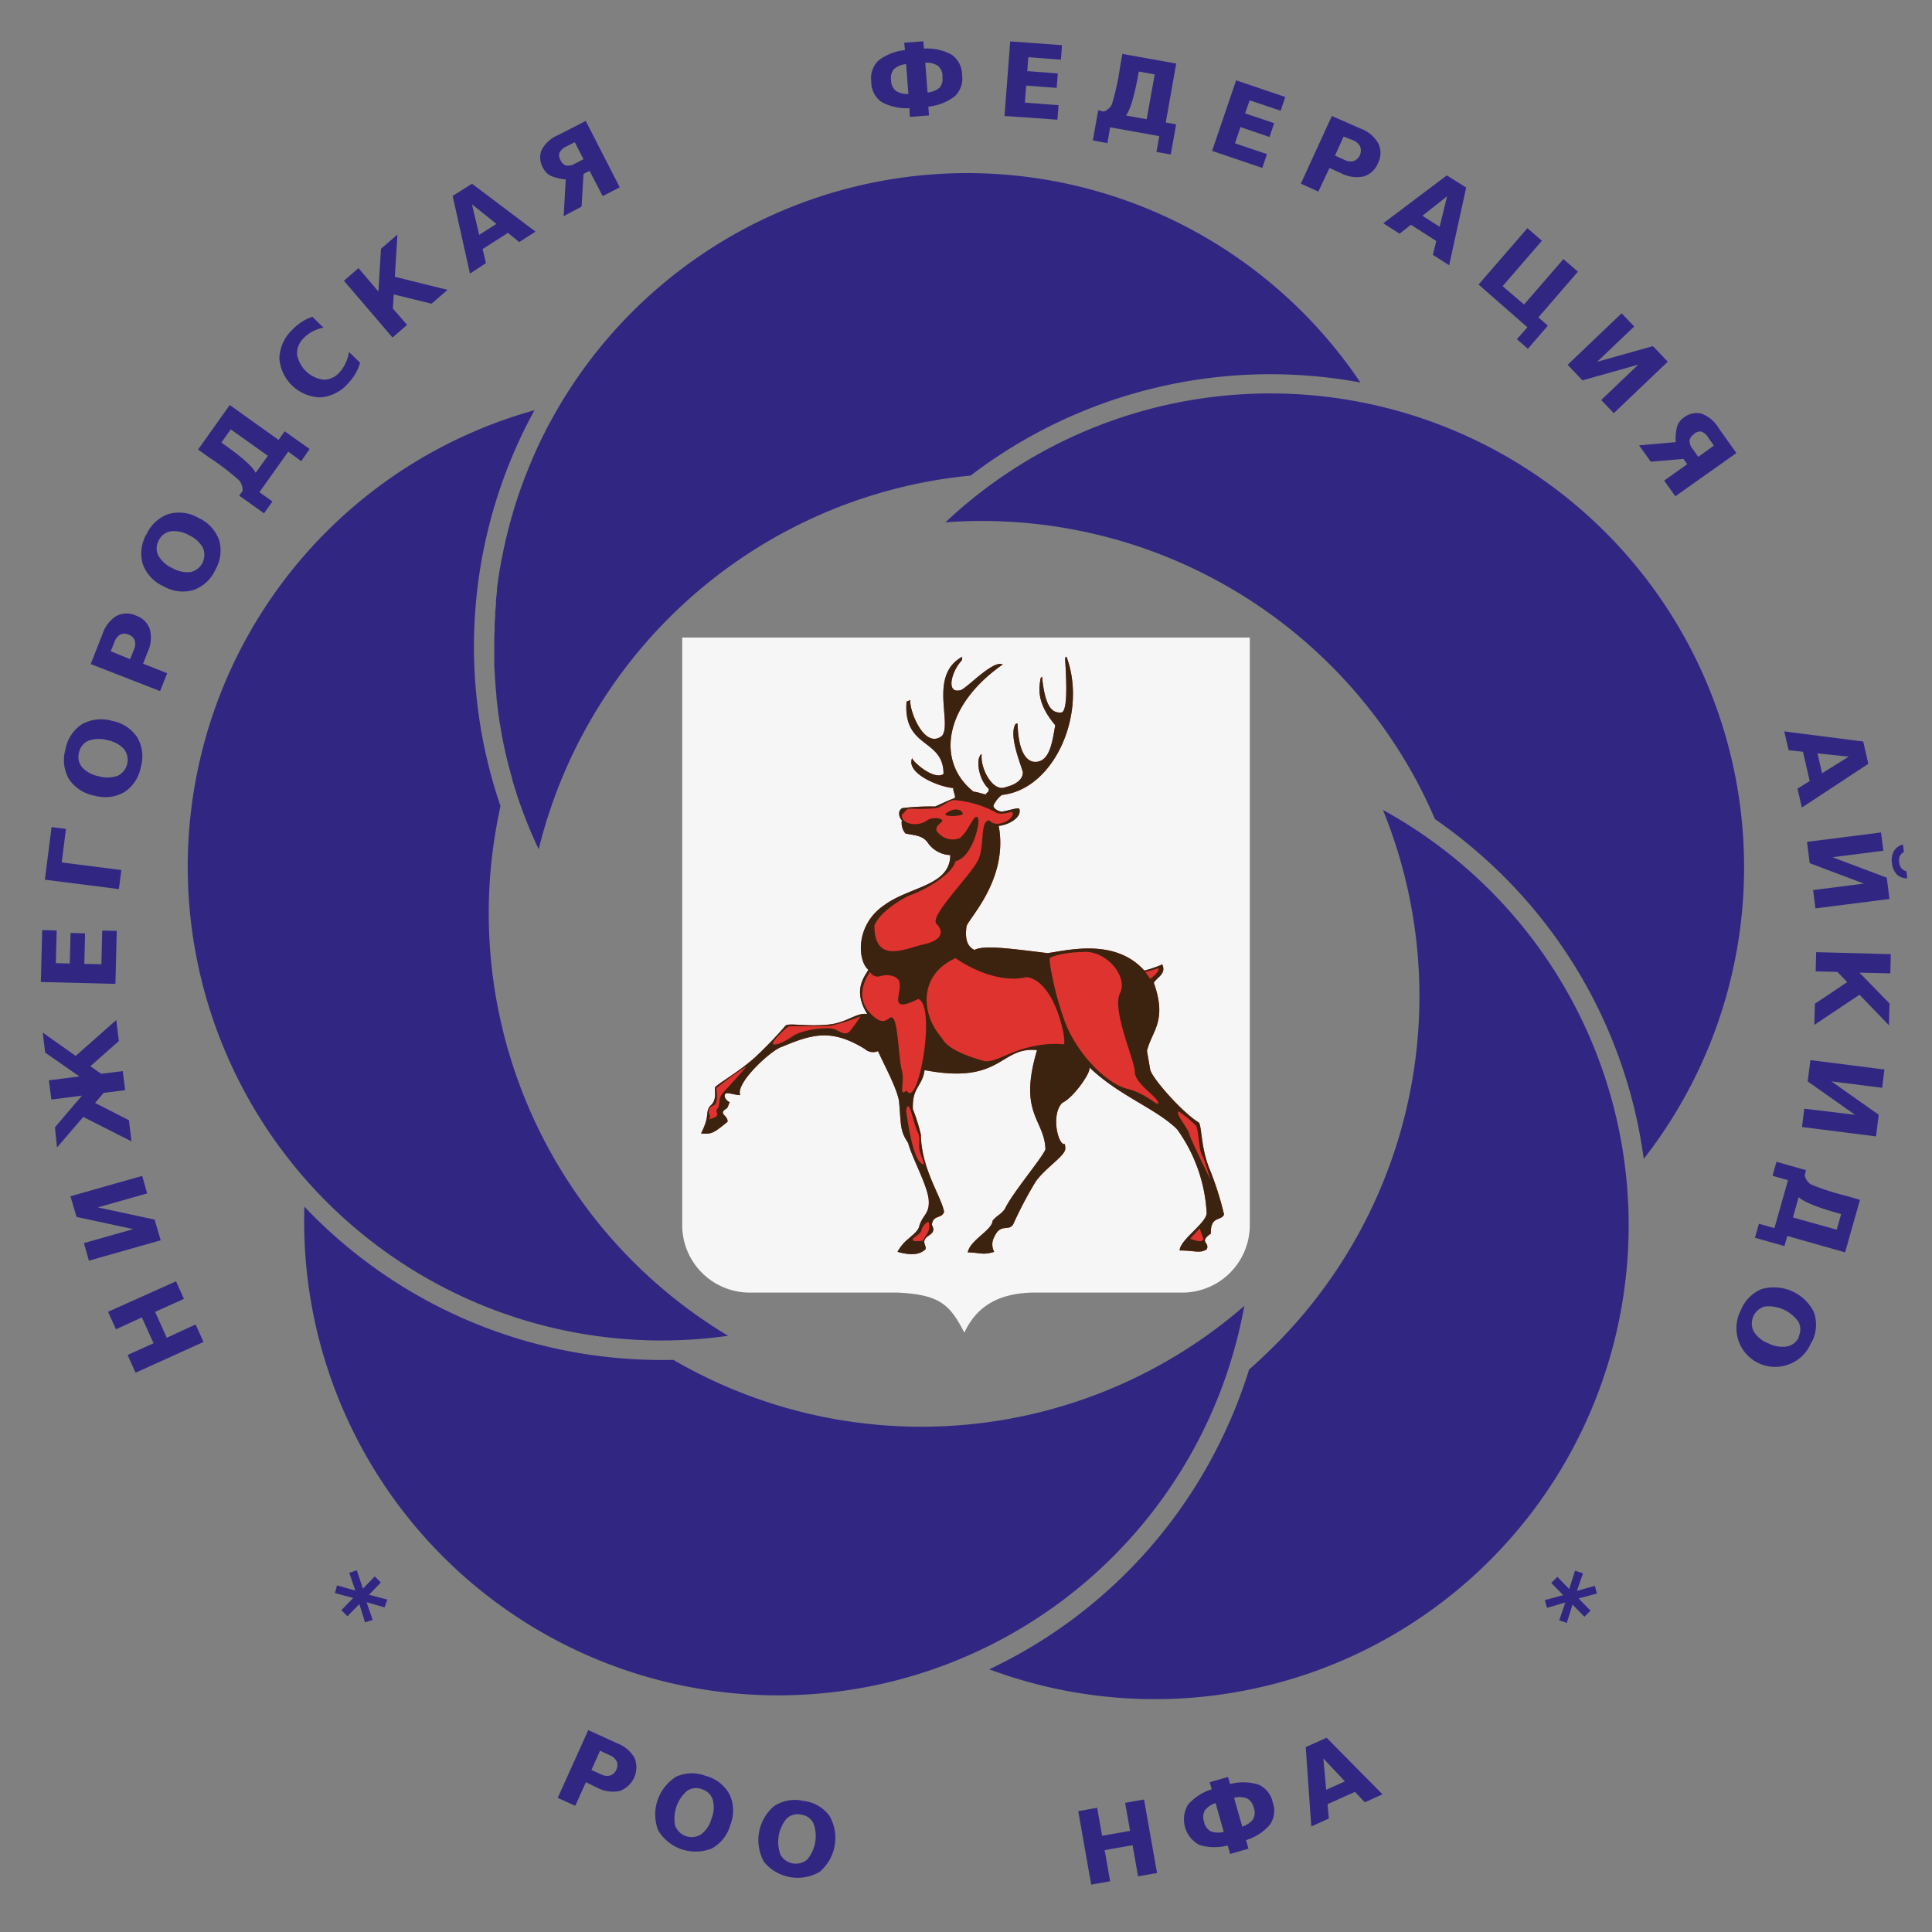
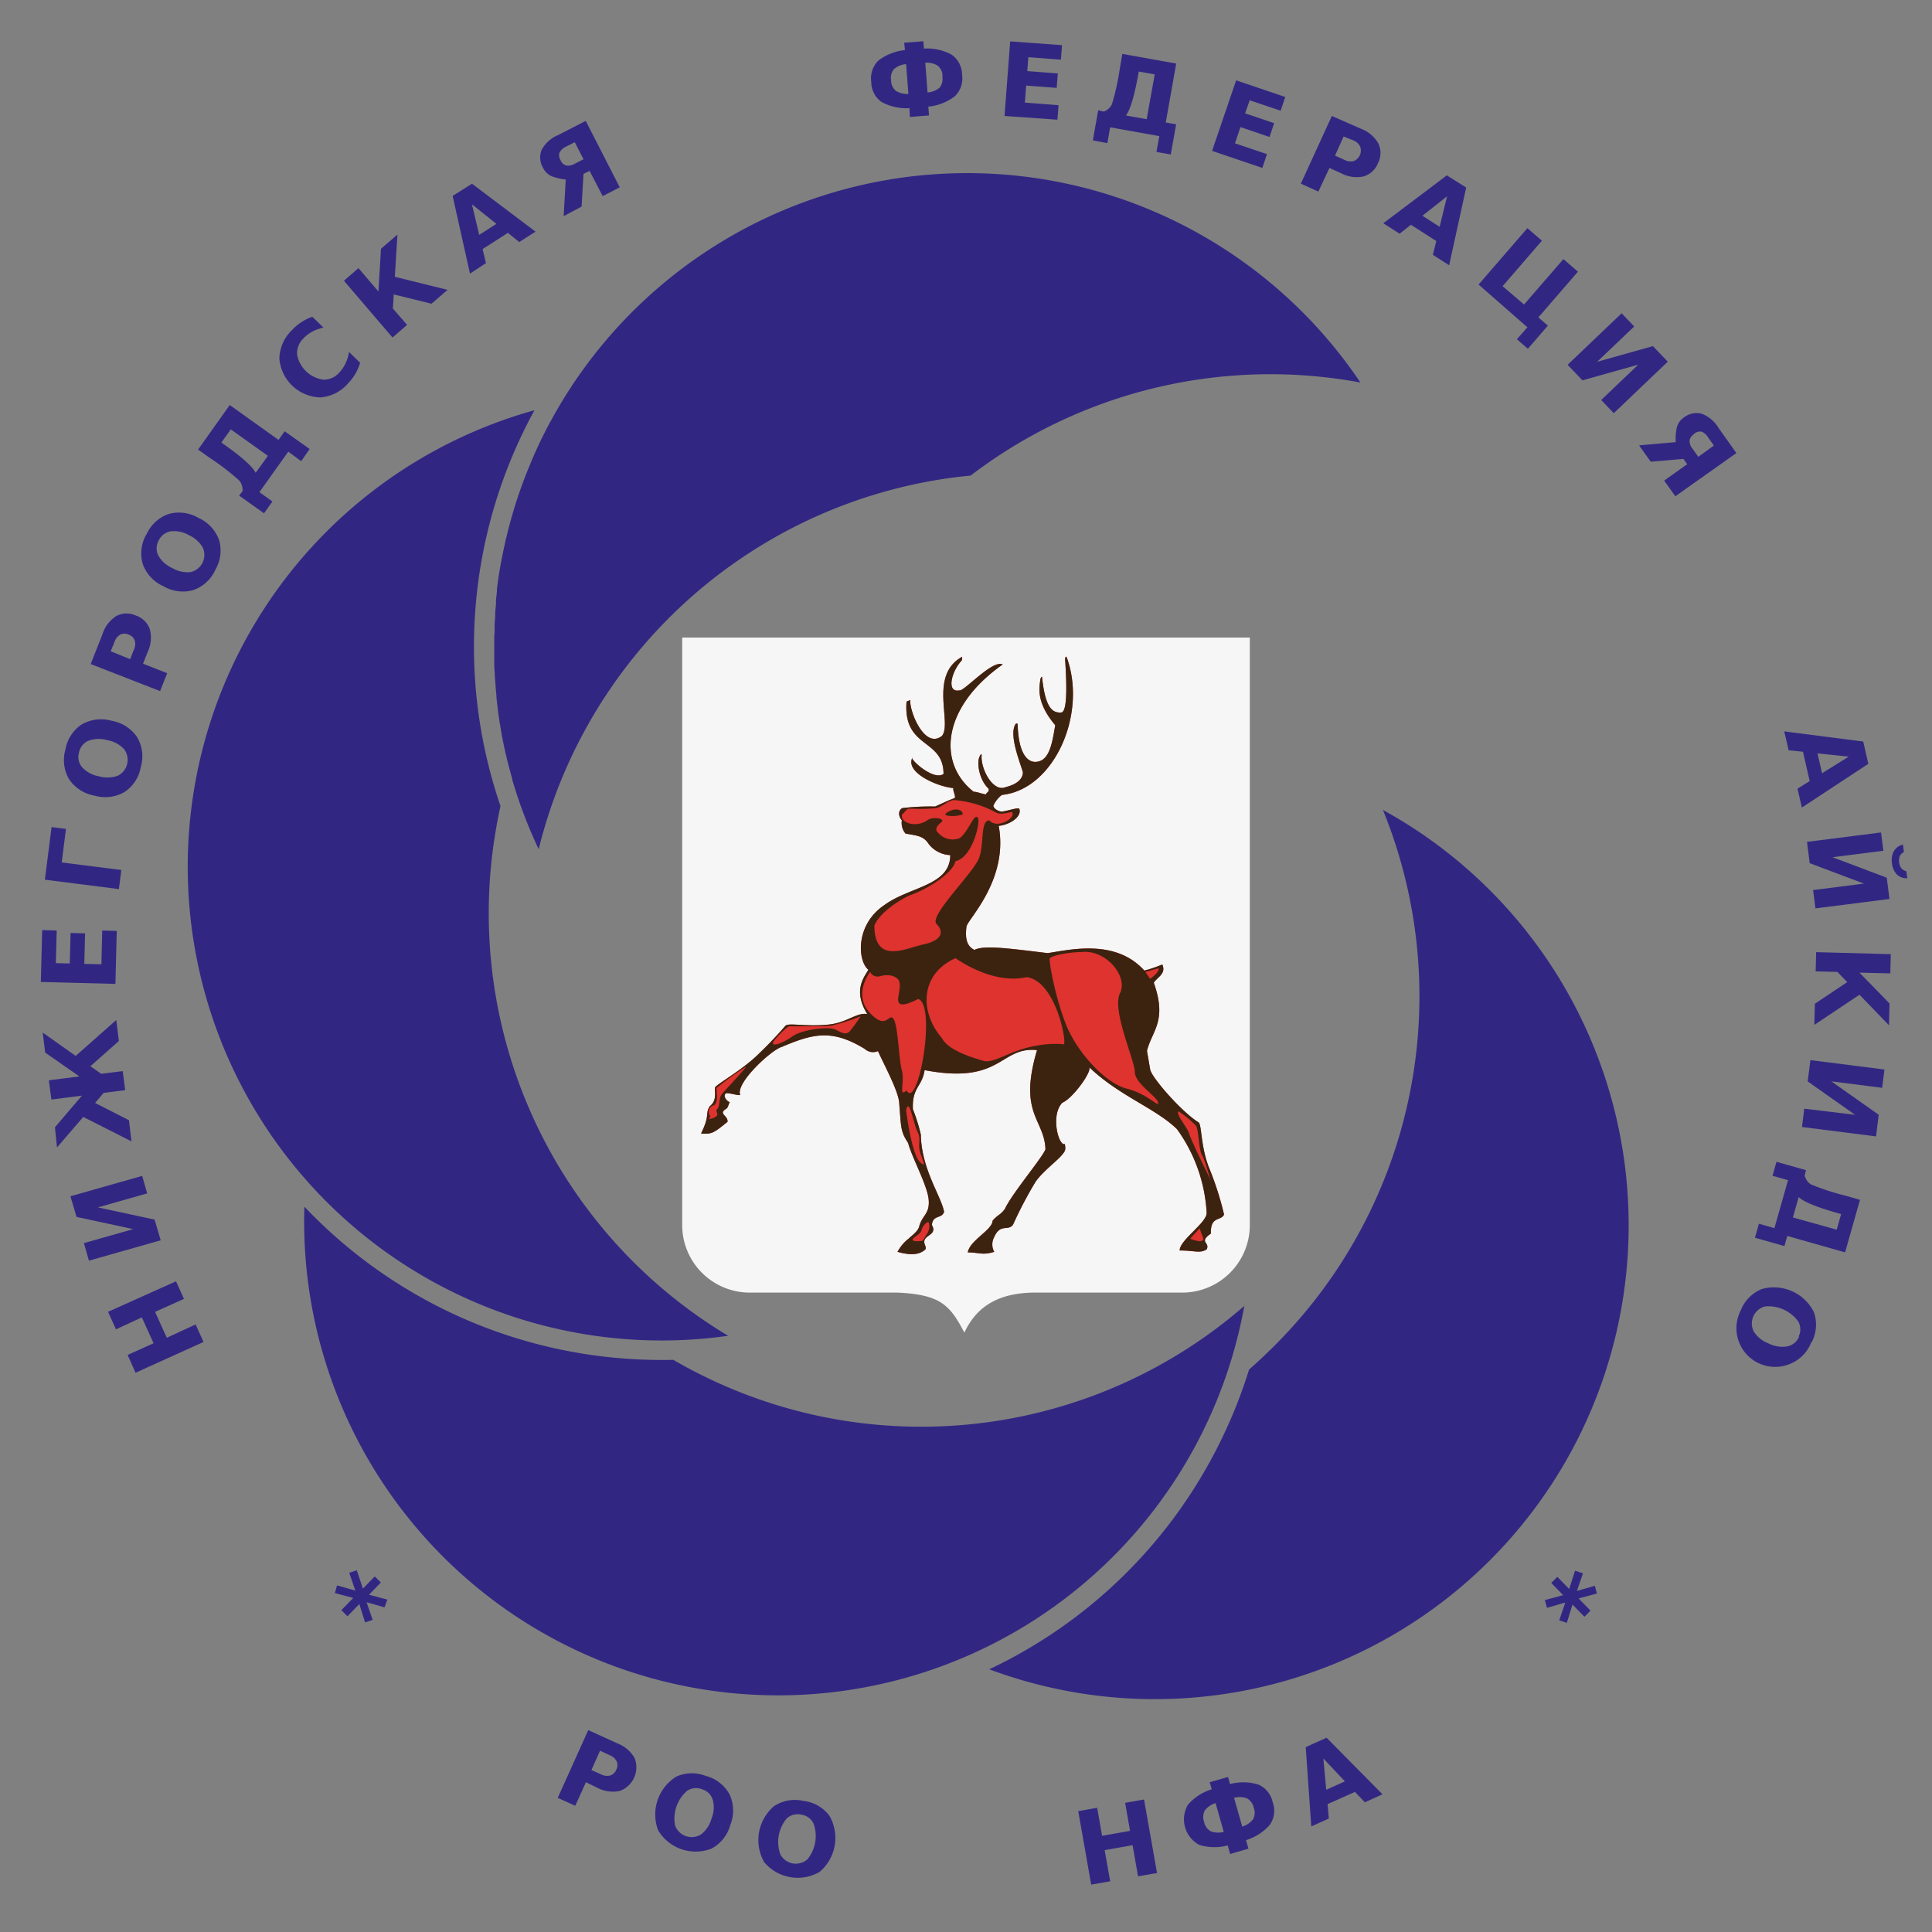
<svg xmlns="http://www.w3.org/2000/svg" viewBox="0 0 316.54 316.54">
  <rect x="0" y="0" width="316.54" height="316.54" fill="#808080" stroke="none" />
  <defs>
    <style>.cls-1{fill:none;}.cls-1,.cls-2,.cls-3,.cls-4,.cls-5{fill-rule:evenodd;}.cls-2{fill:#312783;}.cls-3{fill:#f6f6f6;}.cls-4{fill:#de332f;}.cls-5{fill:#3c2310;}</style>
  </defs>
  <g id="Слой_2" data-name="Слой 2">
    <g id="cdr_layer2">
      <path class="cls-1" d="M158.27,0A158.27,158.27,0,1,1,0,158.27,158.27,158.27,0,0,1,158.27,0" />
-       <path class="cls-1" d="M158.27,18.83A139.28,139.28,0,1,1,19,158.11,139.28,139.28,0,0,1,158.27,18.83" />
-       <path class="cls-1" d="M158.27,0A158.27,158.27,0,1,1,0,158.27,158.27,158.27,0,0,1,158.27,0" />
      <path class="cls-2" d="M88.26,139.14a80.9,80.9,0,0,1,65.86-60.6c1.63-.26,3.27-.46,4.91-.62a80.92,80.92,0,0,1,63.86-15.25A77.63,77.63,0,0,0,92.18,65.6c-.72,1.18-1.4,2.38-2.06,3.59l0,0c-.25.45-.49.91-.73,1.37l-.08.17c-.23.45-.46.9-.68,1.36l-.08.16C88,73.43,87.47,74.57,87,75.72a3.65,3.65,0,0,0-.14.35c-.18.41-.34.82-.51,1.23l-.17.44c-.16.4-.31.79-.46,1.19-.07.19-.14.37-.2.55-.14.37-.27.74-.4,1.12s-.21.6-.31.91l-.25.76c-.1.33-.21.66-.31,1s-.18.59-.26.89-.18.6-.26.9-.17.6-.25.9l-.26,1c-.06.26-.13.53-.19.79s-.19.77-.28,1.16c0,.2-.09.4-.13.6-.09.41-.17.81-.25,1.22l-.12.56L82,92.59c0,.19-.07.38-.1.58-.08.48-.16,1-.23,1.43l-.06.46c-.07.47-.13.94-.19,1.41l0,.44c-.06.48-.11,1-.16,1.45l0,.39c0,.52-.09,1-.12,1.56a2.64,2.64,0,0,0,0,.28c0,.59-.08,1.17-.1,1.75v.24c0,.55,0,1.11-.06,1.66v.28c0,.54,0,1.09,0,1.64v.27q0,.85,0,1.71v.2c0,.61,0,1.23.08,1.85v.08c0,.61.07,1.22.12,1.84l0,.19c.05.58.1,1.17.16,1.75l0,.22c.06.59.13,1.18.21,1.78l0,.16c.08.64.18,1.28.28,1.92,0,.14,0,.28.07.42l.07.44.08.43c0,.25.09.51.13.76l0,.1.07.38.24,1.18.1.49.09.41.09.41.1.43.09.36.1.44.09.37.11.41.1.4.11.41.12.46.1.37.12.41.11.41L84,128l.13.41.1.34.13.42.12.36.13.42.09.3.16.47.18.53.07.2A77.27,77.27,0,0,0,88.26,139.14Z" />
-       <path class="cls-2" d="M235.1,134.2a81.9,81.9,0,0,1,11.29,9.41,80.49,80.49,0,0,1,22.92,46.26A77.63,77.63,0,0,0,154.9,85.58a80.85,80.85,0,0,1,78,43.9Q234.07,131.81,235.1,134.2Z" />
      <path class="cls-2" d="M226.56,132.65a80.89,80.89,0,0,1-17.66,87.74q-2.06,2.06-4.25,4a81.58,81.58,0,0,1-4.76,11.9,80.46,80.46,0,0,1-37.81,37.21,77.64,77.64,0,0,0,64.48-140.81Z" />
      <path class="cls-2" d="M49.87,197.7a77.64,77.64,0,0,0,154,16.26,80.69,80.69,0,0,1-88.76,11.41q-2.43-1.2-4.79-2.57A81.93,81.93,0,0,1,96.9,222,80.5,80.5,0,0,1,49.87,197.7Z" />
      <path class="cls-2" d="M119.34,218.88a80.71,80.71,0,0,1-38.43-80.82q.44-3,1.09-6a80.63,80.63,0,0,1,5.57-64.85,77.63,77.63,0,0,0,31.77,151.64Z" />
      <path class="cls-3" d="M204.77,104.46V200.7a11.07,11.07,0,0,1-11.08,11.08H169c-4.86.17-8.78,1.79-11,6.56-2.38-4.6-4-6.22-10.91-6.56H122.85a11.07,11.07,0,0,1-11.08-11.08V104.46Z" />
      <path class="cls-4" d="M152.17,138.3c-.86-1.39-2-1.39-3.81-1.73a2.69,2.69,0,0,1-.6-2.17c-.61-.69-.61-1.64.08-2a39.31,39.31,0,0,1,5.37-.26c1.56-.69,2.16-1,3.2-1.38.26-.26-.43-1.47-.17-1.64-2.51-.18-8-2.51-6.75-5-.52.17,3.46,3.89,5.1,2.68,0-5.89-6.66-4.07-6.06-11.86a3,3,0,0,0,.61-.26c-.17,1.82,2.34,8.14,5.19,5.89,1.73-2.08-2.25-10,3.38-13-.18,0,.09.43-.26.78-1.56,1.73-2.43,5.19-.26,4.76.69.26,5.45-5.11,7.09-4.24-9.86,6.92-10.81,16.09-4.76,20.85.61,0,1.56.43,2.08.43-.17-.26.61-.34.35-.95-1.56-1.47-2-4.41-1.39-5.36.18-.44.35-.18.26,0-.08,2.42,2,6.05,4,5.1.44-.09,2.77-.69,2.77-2.42-.43-1.56-2.33-6.06-1.21-7.88.09-.08.35-.17.35,0,.17,6.06,2.42,6.75,4,5.89,1.38-.87,1.73-3.2,2.16-5.71-3.2-3.81-2.6-6.15-2.42-7.62.08-.17.26-.43.26-.26.52,4.94,1.64,5.89,3.11,5.8.95,0,1-3.63.69-8.39-.08-.52.09-1,.26-.61,3.38,9.35-2.16,21.64-10.64,22.5a4.52,4.52,0,0,0-1.38,1.73c-.09.26.43.87,1.29,1,.7,0,2.86-.78,2.95-.43.43,1.29-1.56,2.59-3.38,2.77,1.65,8.91-5.19,15.4-5.28,16.52-.26,2,.09,3.21,1.3,3.81,1.56-.86,6.23-.17,12,.52,3.55-.52,11.08-2.42,15.84,2.86a20.72,20.72,0,0,0,2.94-1c.69,1.56-.87,2.08-1.39,3,2.25,6.32-.34,7.88-1.12,11.17l.52,3c.17,1.3,5.19,7,7.87,8.66.61.17.35,3.72,1.73,7.35a50.81,50.81,0,0,1,2.51,7.79c-.52,1.13-2.25.18-2.16,3.12-2.08,1.47-.09,1.38-.69,2.59-1.13.7-1.91.18-4.42.18,0-1.73,4.42-4.5,4.42-6.15A25.73,25.73,0,0,0,192.84,185c-3.55-3.46-9.52-5.45-14.45-10.21.78.43-2.51,5.1-4.33,5.88-2,2-.6,7.27.43,6.75-.08.17.26.78-.17,1.38-.78,1.22-3.37,2.95-4.67,4.85A66.51,66.51,0,0,0,166,200.6c-.77,1.22-2.07-.26-3.11,2.08a2.54,2.54,0,0,0,0,2.42c-1.9.61-2.51.09-4.33.09.35-2,4-3.63,4.07-5.19.86-1,1.21-.87,2-1.91,1.21-2.59,6-8.22,6.66-9.77-.17-5-4.5-5.8-1.38-16.27-6.15-.61-5.71,5.71-18.43,3.28-.35,2.69-2.08,2.77-1.91,6.41a29.31,29.31,0,0,1,1.3,4.15c.09,5.63,3.29,10,3.81,12.64-.35,1.21-1.82.43-2,2.16.86,1.56-.87,1.56-1.21,2.51-.17.61.34,1,.17,1.47-1,1-2.59,1-4.59.43a6.84,6.84,0,0,1,1.82-2.16c.43-.43,1.56-1.21,1.73-2,.52-1.9,1.73-2,1.56-4.33s-2.77-7-3.37-9.34c-1.3-2-1.13-2.51-1.48-6.75-.26-2.08-2.59-6.32-3.46-8.31a2,2,0,0,1-2.16-.35c-5.37-3.29-8.48-2.51-13.59-.34-1.64.43-7.61,5.88-6.83,7.87-.18.18-2.08-.43-2.34-.26-.69.61.61,1.65.69,1.39-.26.26-.26.86-.6,1.12-1.47.87.34,1.13.17,2.17-2.16,1.73-2.51,2.07-4.33,1.9,1.56-3.12.61-3.29,1.47-4.5,1.3-1,.61-2.68.87-3.12.78-.77,4-2.59,6.49-4.84a68.1,68.1,0,0,0,5-5.19c.52-.52,3.2.17,6.92-.18,3.12-.26,4.76-2.07,6.49-1.73-2.51-4-.34-6.23.18-7.27-1.74-1.38-2.25-7.35,2.68-10.64,4.15-3,10.73-3.12,10.73-8.14A4.73,4.73,0,0,1,152.17,138.3Z" />
      <path class="cls-5" d="M152.17,138.3c-.87-1.39-2-1.39-3.81-1.73a2.69,2.69,0,0,1-.6-2.17c-.61-.69-.61-1.64.08-2a39.31,39.31,0,0,1,5.37-.26c1.56-.69,2.16-1,3.2-1.38.26-.26-.43-1.47-.17-1.64-2.51-.18-8-2.51-6.75-5-.52.17,3.46,3.89,5.1,2.68,0-5.89-6.66-4.07-6.06-11.86a3,3,0,0,0,.61-.26c-.17,1.82,2.34,8.14,5.19,5.89,1.73-2.08-2.25-10,3.38-13-.18,0,.08.43-.26.78-1.56,1.73-2.43,5.19-.26,4.76.69.26,5.45-5.11,7.09-4.24-9.86,6.92-10.81,16.09-4.76,20.85.61,0,1.56.43,2.08.43-.17-.26.61-.34.35-.95-1.56-1.47-2-4.41-1.39-5.36.18-.44.35-.18.26,0-.08,2.42,2,6.05,4,5.1.44-.09,2.77-.69,2.77-2.42-.43-1.56-2.33-6.06-1.21-7.88.09-.08.35-.17.35,0,.17,6.06,2.42,6.75,4,5.89,1.38-.87,1.73-3.2,2.16-5.71-3.2-3.81-2.6-6.15-2.42-7.62.08-.17.26-.43.26-.26.52,4.94,1.64,5.89,3.11,5.8.95,0,1-3.63.69-8.39-.08-.52.09-1,.26-.61,3.38,9.35-2.16,21.64-10.64,22.5a4.52,4.52,0,0,0-1.38,1.73c-.09.26.43.87,1.29,1,.7,0,2.86-.78,2.95-.43.43,1.29-1.56,2.59-3.38,2.77,1.65,8.91-5.19,15.4-5.28,16.52-.26,2,.09,3.21,1.3,3.81,1.56-.86,6.23-.17,12,.52,3.55-.52,11.08-2.42,15.84,2.86a20.72,20.72,0,0,0,2.94-1c.69,1.56-.87,2.08-1.39,3,2.25,6.32-.34,7.88-1.12,11.17l.52,3c.17,1.3,5.19,7,7.87,8.66.61.17.35,3.72,1.73,7.35a50.81,50.81,0,0,1,2.51,7.79c-.52,1.13-2.25.18-2.16,3.12-2.08,1.47-.09,1.38-.69,2.59-1.13.7-1.91.18-4.42.18,0-1.73,4.42-4.5,4.42-6.15A25.81,25.81,0,0,0,192.84,185c-3.55-3.46-9.52-5.45-14.45-10.21.78.43-2.51,5.1-4.33,5.88-2,2-.6,7.27.43,6.75-.08.17.26.78-.17,1.38-.78,1.22-3.37,2.95-4.67,4.85A66.51,66.51,0,0,0,166,200.6c-.77,1.22-2.07-.26-3.11,2.08a2.54,2.54,0,0,0,0,2.42c-1.9.61-2.51.09-4.33.09.35-2,4-3.63,4.07-5.19.86-1,1.21-.87,2-1.91,1.21-2.59,6-8.22,6.66-9.77-.17-5-4.5-5.8-1.38-16.27-6.15-.61-5.71,5.71-18.43,3.28-.35,2.69-2.08,2.77-1.91,6.41a29.31,29.31,0,0,1,1.3,4.15c.09,5.63,3.29,10,3.81,12.64-.35,1.21-1.82.43-2,2.16.86,1.56-.87,1.56-1.21,2.51-.18.61.34,1,.17,1.47-1,1-2.6,1-4.59.43a6.84,6.84,0,0,1,1.82-2.16c.43-.43,1.56-1.21,1.73-2,.52-1.9,1.73-2,1.56-4.33s-2.77-7-3.37-9.34c-1.3-2-1.13-2.51-1.48-6.75-.26-2.08-2.59-6.32-3.46-8.31a2,2,0,0,1-2.16-.35c-5.37-3.29-8.48-2.51-13.59-.34-1.64.43-7.61,5.88-6.83,7.87-.18.18-2.08-.43-2.34-.26-.69.61.61,1.65.69,1.39-.26.26-.26.86-.6,1.12-1.47.87.34,1.13.17,2.17-2.16,1.73-2.51,2.07-4.33,1.9,1.56-3.12.61-3.29,1.47-4.5,1.3-1,.61-2.68.87-3.12.78-.77,4-2.59,6.49-4.84a68.1,68.1,0,0,0,5-5.19c.52-.52,3.2.17,6.92-.18,3.12-.26,4.76-2.07,6.49-1.73-2.51-4-.35-6.23.17-7.27-1.73-1.38-2.25-7.35,2.69-10.64,4.15-3,10.73-3.12,10.73-8.14A4.73,4.73,0,0,1,152.17,138.3Zm-3.12,8.39h0c-1,.44-4.75,2.51-5.79,4.93,0,6.49,5.19,3.73,8,3.12,2.94-.61,3.55-2,2.16-3.38-1.21-1.38,6.14-8.39,7-10.81s.17-6,1.64-6.15c1.39,1.56,4.59-.52,3.72-1.38-2.07.52-2.33.26-2.94-.09a17.35,17.35,0,0,0-6.14-1.81c-1.21-.26-2.25,1.12-3.38,1.29a24.07,24.07,0,0,1-3.72.09h-.77c-.44.17-.78.86-1,.86-.52,1.48,2.33,2.34,4.15,1,.86-.6,3-.26,2.25.35s-1.13,1.21-.52,1.73a3.13,3.13,0,0,0,3.55.87c1.56-1.22,2.42-4.42,3-3.21.34.87-1,6.41-3.72,7C156.15,143,152.08,145.65,149.05,146.69Zm-6.49,12.55h0s-2.85,3.63-.08,6.66,3.11,0,3.89,1,.87,6.58,1.39,8.48-.61,4.5.77,3.29c1.91,3.29,4.94-14,1.91-15-2.86,1.47-3.29.86-3.29.09s.61-2.6,0-3.29-1.82-.87-3-.52A1.36,1.36,0,0,1,142.56,159.24Zm14-2.25h0c-5.88,2.59-5.88,8.91-2.25,13.07,1.13,2.25,5.89,3.46,7,3.8,1.91.26,4.33-1.9,8.83-2.59a15.71,15.71,0,0,1,4.07-.18c.77.61-1-10.29-6-11C162.55,161.4,156.58,157,156.58,157ZM172,157h0c-.18.26.69,5.62,2.5,10.47s6.58,10,10.13,10.9,5.36,3.29,5.11,2.25-3.81-3.11-3.81-5-3.81-10.12-2.43-12.89-2.33-7.18-6.23-6.75C174.93,156,172.42,156.56,172,157Zm17.82,1.64h0l-2.16.61.78,1.12S190.07,159.24,189.81,158.63Zm-33.57-26h0c-.35.09-2.08.78-1,1a5.59,5.59,0,0,0,2.43-.18C157.88,133.36,157.53,132.41,156.24,132.67ZM141,166.51h0a30.79,30.79,0,0,1-4.94,1.56c-.95.08-6.83.08-6.83.08a12.75,12.75,0,0,0-2.51,2.51c-.52,1,1.56.26,3.11-.86s5.89-1.65,7-1.13,1.73,1,2.43.26A25.54,25.54,0,0,0,141,166.51Zm-18.87,8.31h0a54.9,54.9,0,0,0-4.76,3.46c0,.26.43,2.59-.52,2.85a1.08,1.08,0,0,0-.6,1.56c.26.26-.17.69-.17.69s1.12-.17,1.38-.6-.35-.7.09-1.13.17-1.64.69-2.33S122.66,174.56,122.14,174.82Zm71,7.26h0c-.69.26,1.47,2.69,1.73,3.73s3.9,8.3,3.64,7.87-1-3.46-1.56-4.41-.52-4.16-1-4.85A18,18,0,0,0,193.1,182.08Zm3.46,19.13h0L195,202.94a6.2,6.2,0,0,0,1.48.43c.43,0,.86-.17.6-.69A10.45,10.45,0,0,1,196.56,201.21Zm-48.11-19.13h0s.86,7,2.25,8.31.08-.95-.09-2.07.26-1.82-.34-2.95S148.88,179.32,148.45,182.08ZM151,201.47h0c-.17.86-1.47,1.21-1.47,1.64s1.65.18,1.65.18.17-.26.6-1a2.22,2.22,0,0,0,.44-1.81C152.17,199.74,151.13,200.86,151,201.47Z" />
      <path class="cls-2" d="M22.21,224.91,20.91,222l4.25-1.92-1.92-4.24L19,217.8l-1.3-2.87,11.14-5,1.3,2.88-4.73,2.13,1.92,4.24L32.05,217l1.3,2.87ZM11.54,196l11.76-3.34.81,2.87-8.06,2.29,9.28,2,1,3.39-11.76,3.34-.82-2.88,8.07-2.29-9.28-2Zm10-9-7.9-4-4.3,5L9,184.7l4.42-5.19-5,.64L8,177l5-.64L7.4,172.46,7,169.18,12.4,173l6.65-5.88.43,3.44-4.67,4.13,1.77,1.24,3.53-.44.4,3.12-3.53.45-1.4,1.65,5.55,2.83ZM6.69,160.89l.22-8.5,2.38.06-.14,5.35,2.28.06.13-5,2.38.06-.13,5,2.8.07.14-5.53,2.38.06-.22,8.68Zm12.79-15.22L7.35,144.13l1.1-8.62,2.36.3-.7,5.49,9.77,1.24Zm-6.54-22.35a2.63,2.63,0,0,0,.54,2.42,4.94,4.94,0,0,0,2.74,1.45,5,5,0,0,0,3.09-.1,2.9,2.9,0,0,0,1-4.37,4.88,4.88,0,0,0-2.74-1.45,5,5,0,0,0-3.1.1A2.65,2.65,0,0,0,12.94,123.32Zm-2.22-.52a6.22,6.22,0,0,1,2.68-4.12,6.38,6.38,0,0,1,4.92-.58,6.33,6.33,0,0,1,4.15,2.68,6.15,6.15,0,0,1,.6,4.88,6.16,6.16,0,0,1-2.68,4.11,6.29,6.29,0,0,1-4.9.59,6.37,6.37,0,0,1-4.17-2.68A6.24,6.24,0,0,1,10.72,122.8Zm4.14-14,1.92-4.87a5.44,5.44,0,0,1,2.28-3,3.61,3.61,0,0,1,3.2-.08,3.61,3.61,0,0,1,2.29,2.25,5.46,5.46,0,0,1-.35,3.71l-.76,1.93,3.95,1.56-1.16,2.93Zm3.28-2.1L21.32,108l.64-1.62a2.07,2.07,0,0,0,.1-1.49,1.59,1.59,0,0,0-1-.92,1.59,1.59,0,0,0-1.35,0,2.07,2.07,0,0,0-.93,1.16ZM26,88.56A2.63,2.63,0,0,0,25.93,91a4.88,4.88,0,0,0,2.3,2.07,4.91,4.91,0,0,0,3,.66,2.89,2.89,0,0,0,2-4A4.93,4.93,0,0,0,31,87.71a4.89,4.89,0,0,0-3-.66A2.66,2.66,0,0,0,26,88.56Zm-2-1a6.22,6.22,0,0,1,3.61-3.34,6.31,6.31,0,0,1,4.9.63,6.35,6.35,0,0,1,3.38,3.61,6.2,6.2,0,0,1-.6,4.88,6.22,6.22,0,0,1-3.61,3.34,6.31,6.31,0,0,1-4.9-.63,6.32,6.32,0,0,1-3.38-3.61A6.24,6.24,0,0,1,24,87.52Zm17.89-10.1,2-2.78-6.08-4.33-1.54,2.16.61.43C39.68,74.93,41.36,76.43,41.86,77.42Zm-2.15,3a2.52,2.52,0,0,0-.51-1.7A40.05,40.05,0,0,0,34.34,75l-1.89-1.34,5.19-7.3,8,5.71,1-1.41,4.09,2.9-1.38,2L47.23,74,42.5,80.64l2.14,1.52L43.26,84.1l-4.08-2.9ZM59,59.43a7.58,7.58,0,0,1-.76,1.78,8.08,8.08,0,0,1-1.19,1.58,6.64,6.64,0,0,1-4.57,2.32,6.91,6.91,0,0,1-6.71-6.39A6.73,6.73,0,0,1,47.92,54a8.21,8.21,0,0,1,1.52-1.26,7.77,7.77,0,0,1,1.74-.84L53,53.68a6.8,6.8,0,0,0-1.83.65,5.63,5.63,0,0,0-1.44,1.1,3.37,3.37,0,0,0-1.05,2.67A5.06,5.06,0,0,0,53,62.21,3.38,3.38,0,0,0,55.62,61a5.6,5.6,0,0,0,1-1.49,6.48,6.48,0,0,0,.56-1.85ZM56.35,46l2.38-2.07L62,47.76l.42-7,2.7-2.33-.43,6.92,8.64,2.14-2.63,2.27-6.19-1.52-.14,2.31,2.33,2.68-2.39,2.07Zm26.87-7.85-4.15,2.66.55,2.3L77,44.83,74.16,32.1l3.17-2,10.41,7.85-2.67,1.71Zm-4.71.33,2.82-1.8-4-3.2ZM91.84,26.24a1.46,1.46,0,0,0,.93.88,2.2,2.2,0,0,0,1.43-.31l1.4-.72L94.17,23.3l-1.4.71a2.29,2.29,0,0,0-1.1,1A1.48,1.48,0,0,0,91.84,26.24Zm.51,9.17.34-6A8.63,8.63,0,0,1,90.75,29,2.8,2.8,0,0,1,89,27.56a3.37,3.37,0,0,1-.26-3,5.42,5.42,0,0,1,2.73-2.44l4.5-2.31,5.57,10.88-2.8,1.44L96.6,28l-1,.49-.31,5.36ZM146,13.15a2.23,2.23,0,0,0,.77,1.73,3.49,3.49,0,0,0,2.06.51l-.37-4.88a3.44,3.44,0,0,0-2,.82A2.27,2.27,0,0,0,146,13.15Zm8.43-.64a2.25,2.25,0,0,0-.77-1.73,3.4,3.4,0,0,0-2.06-.51l.37,4.88a3.48,3.48,0,0,0,2-.81A2.24,2.24,0,0,0,154.38,12.51ZM148.14,7l3.14-.24.1,1.2a8.4,8.4,0,0,1,4.54,1,4.06,4.06,0,0,1,1.71,3.29,4.06,4.06,0,0,1-1.19,3.52,8.41,8.41,0,0,1-4.34,1.7l.11,1.45-3.14.24L149,17.72a8.53,8.53,0,0,1-4.55-1,4,4,0,0,1-1.7-3.29,4.07,4.07,0,0,1,1.18-3.52,8.57,8.57,0,0,1,4.34-1.7Zm17.37-.22L174,7.4l-.18,2.38-5.34-.41-.17,2.28,5,.38-.18,2.37-5-.38-.21,2.79,5.51.42-.18,2.38L164.58,19Zm19,12.15,3.36.6,1.32-7.34-2.61-.47-.13.74C185.81,15.88,185.17,18,184.49,18.91Zm-3.66-.65a2.45,2.45,0,0,0,1.32-1.18,39.8,39.8,0,0,0,1.32-6l.4-2.27,8.82,1.58L191,20.07l1.7.3-.88,4.94-2.35-.42.47-2.59-8.05-1.44-.46,2.59L179.05,23l.88-4.93Zm21.68-5.12,8.05,2.73-.76,2.25-5.07-1.71L204,18.57l4.76,1.61L208,22.44l-4.76-1.62-.9,2.66,5.24,1.77-.76,2.26-8.23-2.79ZM218.21,19,223,21.1a5.46,5.46,0,0,1,2.84,2.42,3.63,3.63,0,0,1-.07,3.21,3.67,3.67,0,0,1-2.36,2.18,5.54,5.54,0,0,1-3.7-.53l-1.89-.86L216,31.39l-2.87-1.3Zm1.93,3.37-1.41,3.12,1.59.72a2.08,2.08,0,0,0,1.47.18A1.86,1.86,0,0,0,222.84,24a2.07,2.07,0,0,0-1.11-1Zm15.18,17.12-4.15-2.66-1.86,1.46-2.67-1.71,10.41-7.85,3.17,2-2.79,12.73-2.67-1.71Zm-2.27-4.14,2.82,1.81,1.22-5Zm17.2,18.27-8-7,8-9.24,2.38,2.06-6.44,7.45,3.51,3,6.45-7.44,2.38,2.06L252.05,52l1.56,1.35-3.28,3.79-1.8-1.56Zm23,5.64-8.85,8.44-2.06-2.16,6.07-5.79-9.14,2.57-2.43-2.55,8.85-8.44,2.06,2.16-6.07,5.79,9.14-2.57Zm4.3,11.88a1.5,1.5,0,0,0-.73,1.06,2.11,2.11,0,0,0,.52,1.37l.91,1.28L280.8,73l-.91-1.28a2.22,2.22,0,0,0-1.11-1A1.51,1.51,0,0,0,277.55,71.09Zm-9,1.83,6-.53a8.55,8.55,0,0,1,.11-2,2.8,2.8,0,0,1,1.18-2,3.4,3.4,0,0,1,2.9-.68,5.46,5.46,0,0,1,2.82,2.34l2.93,4.13-10,7.08-1.83-2.57,3.77-2.68-.62-.87-5.35.46Zm27.95,55-1.1-4.8-2.35-.25-.72-3.09,12.94,1.66.84,3.66-10.89,7.16-.72-3.09Zm1.28-4.54.75,3.26,4.37-2.72Zm11.79,23.86-12.13,1.54-.38-3,8.32-1.06-8.88-3.35-.44-3.49,12.13-1.54.38,3-8.32,1.06,8.88,3.35Zm2.22-8.85.15,1.16a1.43,1.43,0,0,0-.67.66,1.88,1.88,0,0,0-.11,1,1.79,1.79,0,0,0,.37,1,1.33,1.33,0,0,0,.81.47l.15,1.17a2.34,2.34,0,0,1-1.71-.63,3,3,0,0,1-.79-1.83,3,3,0,0,1,.31-2A2.29,2.29,0,0,1,311.8,138.37Zm-2,17.89-.08,3.15-5.05-.12,4.92,5.05-.09,3.57-4.83-5-7.4,4.94.09-3.47,5.3-3.54-1.61-1.67-3.56-.09.08-3.15Zm-2.42,29.86-12.13-1.54.37-3,8.32,1-7.76-5.47.45-3.49,12.13,1.54-.38,3-8.32-1.06,7.76,5.47Zm-12.69,10-.93,3.28,7.18,2,.72-2.55-.71-.21C297.61,197.77,295.53,196.91,294.72,196.16Zm1-3.58a2.48,2.48,0,0,0,1,1.43,40.1,40.1,0,0,0,5.84,1.9l2.22.64-2.44,8.61-9.47-2.69-.47,1.66-4.83-1.37.65-2.29,2.54.72,2.23-7.86-2.54-.72.65-2.29,4.83,1.37Zm-1,26.39a2.65,2.65,0,0,0-.05-2.48,6.06,6.06,0,0,0-5.46-2.47,2.89,2.89,0,0,0-1.84,4.09,4.88,4.88,0,0,0,2.39,1.95,5,5,0,0,0,3.06.51A2.65,2.65,0,0,0,294.76,219Zm2.07.94a6.18,6.18,0,0,1-3.44,3.51,6.34,6.34,0,0,1-8.11-8.74,6.24,6.24,0,0,1,3.44-3.51A7.32,7.32,0,0,1,297.2,215,6.22,6.22,0,0,1,296.83,219.91Z" />
      <path class="cls-2" d="M63,263.35l-2.94-.84,1,2.9-1.25.4-.94-3-1.94,2-1-1,1.94-2-3-.8.35-1.26,3,.85-1-2.91,1.24-.41,1,3,1.94-2,1,1-1.94,2,3,.8Zm33.38,20.11,4.76,2.17a5.5,5.5,0,0,1,2.84,2.42,4.12,4.12,0,0,1-2.44,5.38,5.48,5.48,0,0,1-3.7-.53L96,292l-1.75,3.86-2.87-1.3Zm1.93,3.38L96.9,290l1.59.72a2.1,2.1,0,0,0,1.48.18,1.62,1.62,0,0,0,1-.95,1.6,1.6,0,0,0,.07-1.36,2.11,2.11,0,0,0-1.11-1ZM115,293.15a2.6,2.6,0,0,0-2.46.29,6,6,0,0,0-1.93,5.66,2.9,2.9,0,0,0,4.25,1.45,4.88,4.88,0,0,0,1.71-2.58,4.83,4.83,0,0,0,.21-3.09A2.6,2.6,0,0,0,115,293.15Zm.74-2.16a6.2,6.2,0,0,1,3.83,3.08,6.34,6.34,0,0,1,.08,4.95,6.26,6.26,0,0,1-3.08,3.86,7.17,7.17,0,0,1-8.74-3,7.29,7.29,0,0,1,3-8.81A6.23,6.23,0,0,1,115.71,291Zm15.52,6.32a2.61,2.61,0,0,0-2.39.66,6,6,0,0,0-1,5.89,2.88,2.88,0,0,0,4.41.78,6,6,0,0,0,1-5.89A2.6,2.6,0,0,0,131.23,297.31Zm.4-2.25a6.2,6.2,0,0,1,4.25,2.46,7.3,7.3,0,0,1-1.62,9.17,7.16,7.16,0,0,1-9.09-1.6,7.31,7.31,0,0,1,1.62-9.17A6.22,6.22,0,0,1,131.63,295.06Zm45,1.68,3.1-.55.81,4.59,4.58-.81-.81-4.59,3.1-.55,2.13,12.05-3.11.54-.9-5.1-4.57.81.9,5.1-3.11.55Zm20.62,1.77a2.26,2.26,0,0,0,1.1,1.54,3.62,3.62,0,0,0,2.12.09l-1.34-4.72a3.53,3.53,0,0,0-1.76,1.2A2.29,2.29,0,0,0,197.29,298.51Zm8.13-2.32a2.23,2.23,0,0,0-1.1-1.54,3.47,3.47,0,0,0-2.12-.09l1.34,4.71a3.52,3.52,0,0,0,1.76-1.19A2.25,2.25,0,0,0,205.42,296.19ZM198.2,292l3-.86.33,1.16a8.48,8.48,0,0,1,4.66.09,4.08,4.08,0,0,1,2.33,2.89,4,4,0,0,1-.46,3.68,8.4,8.4,0,0,1-3.91,2.53l.4,1.4-3,.87-.4-1.4a8.48,8.48,0,0,1-4.66-.09,4.75,4.75,0,0,1-1.87-6.57,8.46,8.46,0,0,1,3.91-2.54ZM222,293.59l-4.49,2,.21,2.36-2.88,1.3-.91-13,3.42-1.54,9.16,9.27-2.89,1.31Zm-4.71-.35,3.06-1.38-3.53-3.75Zm42.07-35.47-1,2.89,2.94-.84.34,1.27-3,.8,1.95,2-1,1-1.95-2-.93,3-1.25-.41,1-2.92-3,.87-.35-1.27,3-.81-1.95-2,1-1,1.94,2,.95-3Z" />
    </g>
  </g>
</svg>